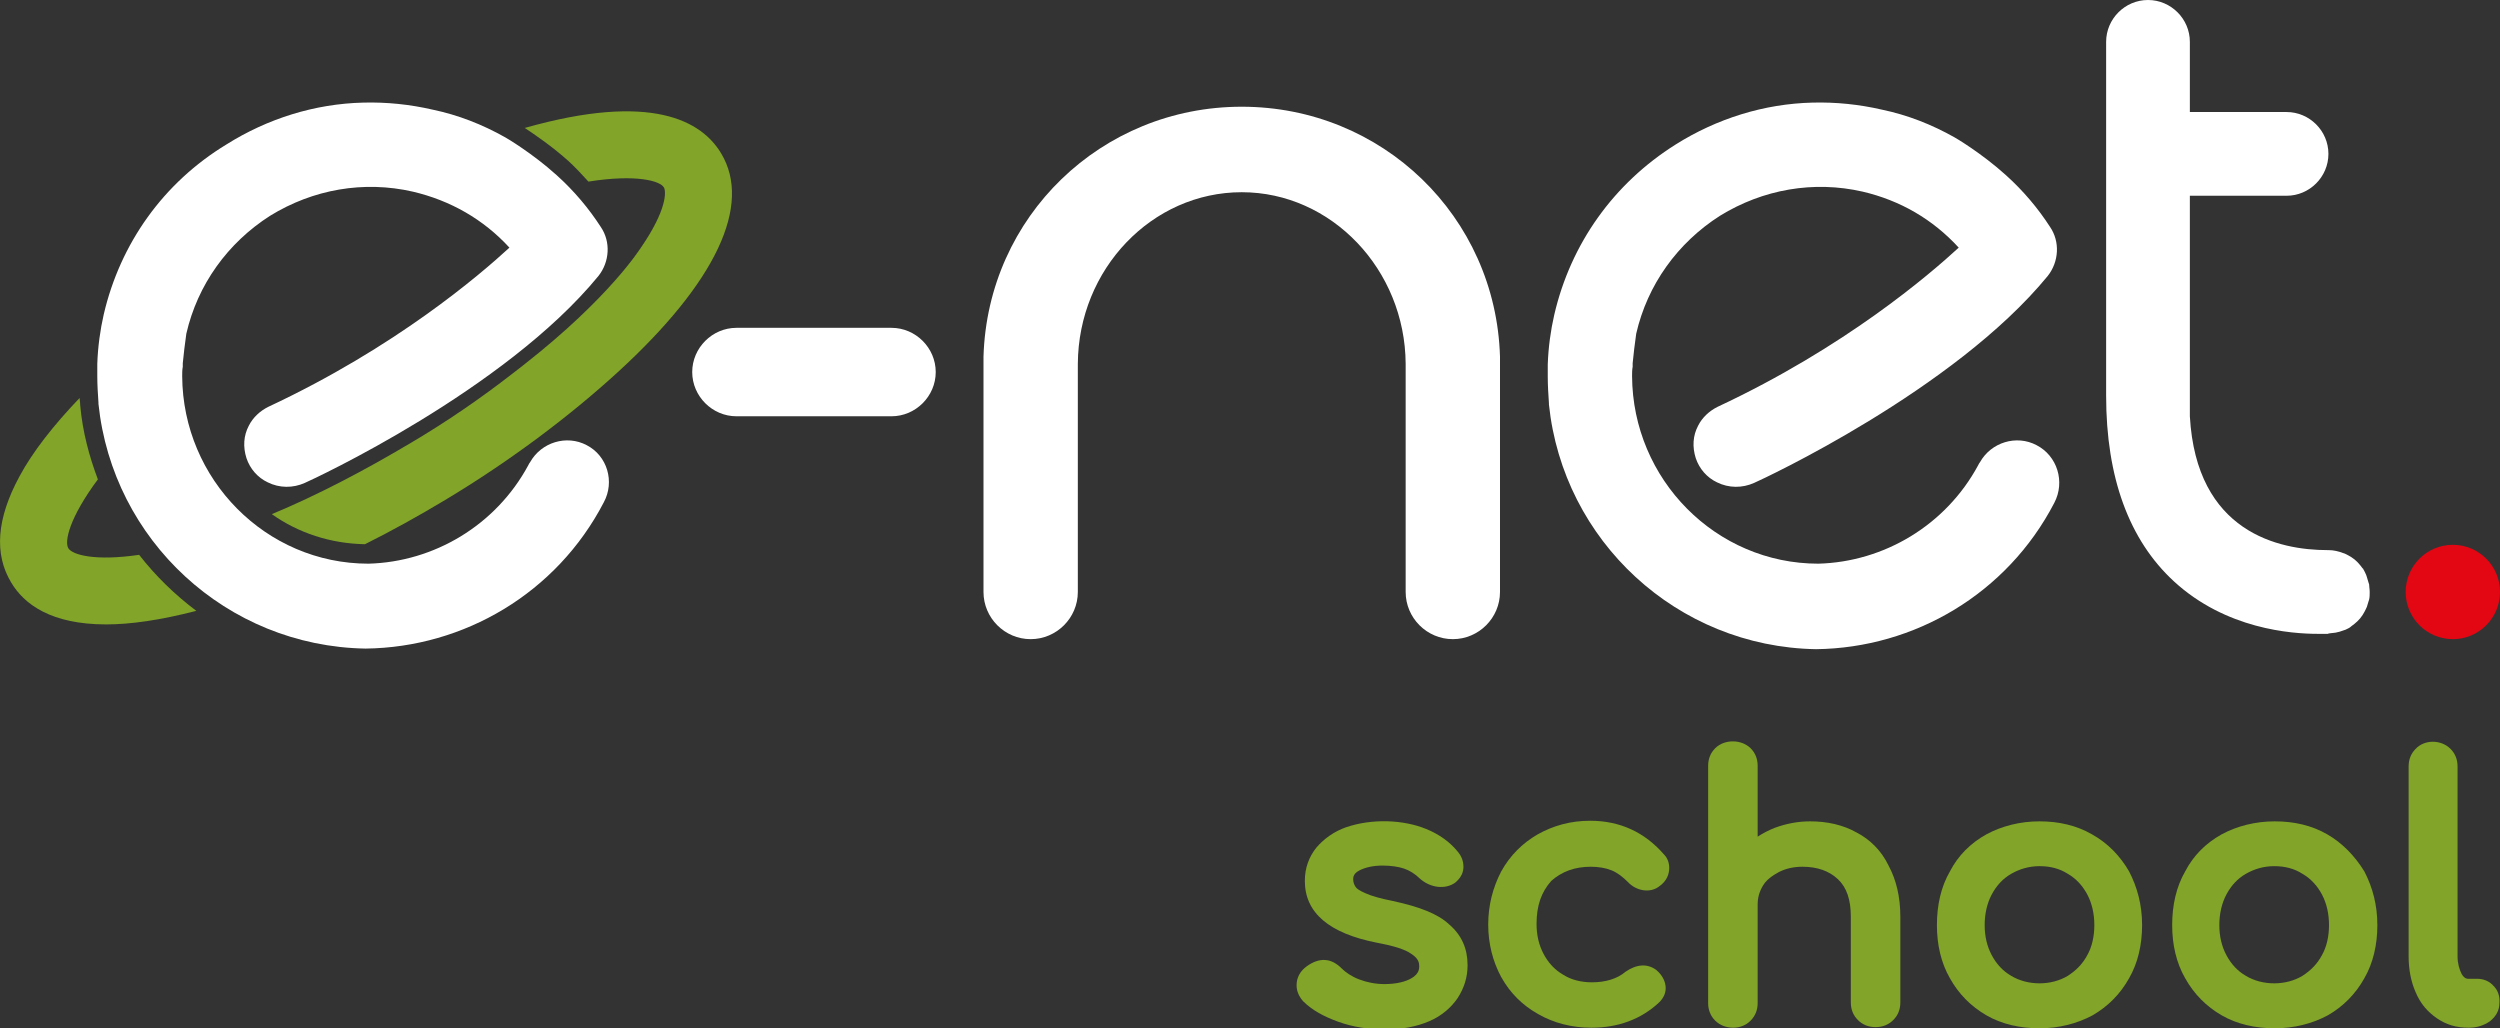
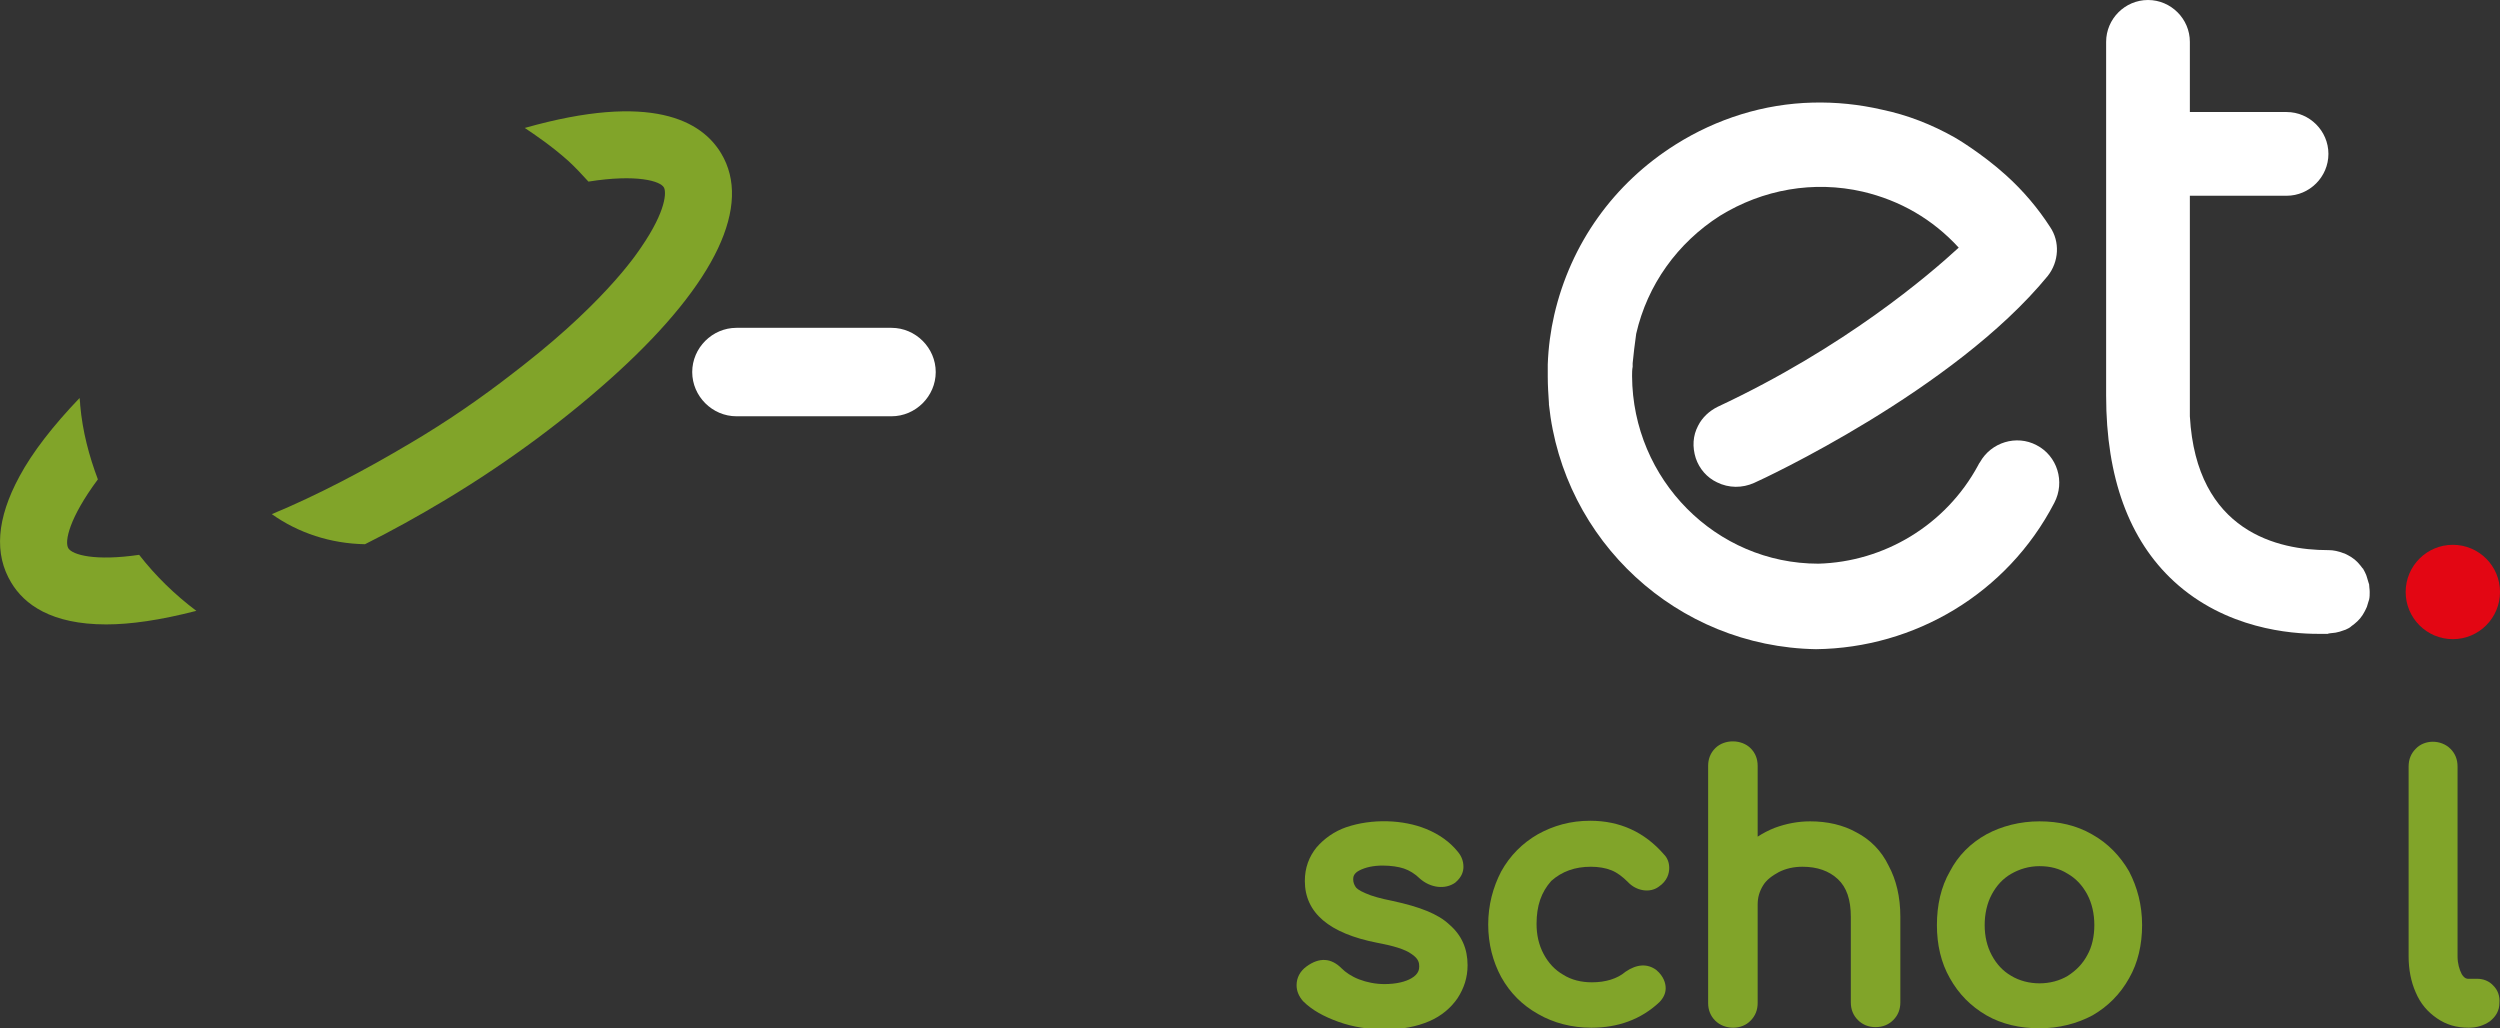
<svg xmlns="http://www.w3.org/2000/svg" version="1.1" id="Calque_1" x="0px" y="0px" viewBox="0 0 424 174.4" style="enable-background:new 0 0 424 174.4;" xml:space="preserve">
  <rect x="0" y="0" width="424" height="174.4" fill="#333333" stroke="none" />
  <style type="text/css">
	.st0{fill:#81A429;}
	.st1{fill:#FFFFFF;}
	.st2{fill:#E30613;}
</style>
  <g>
    <path class="st0" d="M236.2,152.8c-2-0.4-3.5-0.8-4.6-1.3c-1.2-0.5-1.6-0.9-1.7-1.1c-0.2-0.3-0.4-0.7-0.4-1.3c0-0.4,0.1-1,1.1-1.5   c1-0.5,2.3-0.8,3.9-0.8c1.4,0,2.7,0.2,3.6,0.5c0.9,0.3,1.9,0.9,2.7,1.7c1.8,1.6,4.3,1.9,6,0.7c1.2-1,1.4-2,1.4-2.7   c0-0.9-0.3-1.8-1-2.6c-1.3-1.6-3.1-2.9-5.3-3.8c-3.9-1.6-9.2-1.8-13.6-0.3c-2,0.7-3.7,1.9-5,3.4c-1.3,1.6-2,3.5-2,5.7   c0,5.4,4.1,8.9,12.3,10.5c2.7,0.5,4.7,1.1,5.8,1.9c1.2,0.8,1.3,1.5,1.3,2.1c0,0.5-0.1,1.3-1.3,2c-1,0.6-2.6,1-4.6,1   c-1.5,0-3-0.3-4.3-0.8c-1.3-0.5-2.3-1.2-3-1.9c-1.7-1.7-3.7-1.9-5.9-0.3c-1.1,0.8-1.7,1.9-1.7,3.2c0,1,0.4,1.9,1.1,2.7   c1.5,1.5,3.5,2.6,6,3.5c2.5,0.9,5.2,1.3,8,1.3c2.8,0,5.3-0.5,7.4-1.4c2.1-0.9,3.7-2.3,4.8-3.9c1.1-1.7,1.7-3.5,1.7-5.6   c0-2.8-1-5.1-3.1-6.9C243.9,155,240.8,153.8,236.2,152.8z" />
    <path class="st0" d="M269.8,147c1.3,0,2.5,0.2,3.5,0.6c1,0.4,1.9,1.1,2.8,2c1.4,1.5,3.7,1.9,5.2,0.8c1.5-1,1.8-2.3,1.8-3.2   c0-0.9-0.3-1.7-0.9-2.3c-3.3-3.8-7.5-5.7-12.5-5.7c-3.3,0-6.2,0.8-8.9,2.3c-2.6,1.5-4.7,3.6-6.2,6.3c-1.4,2.7-2.2,5.7-2.2,9   c0,3.3,0.8,6.3,2.2,8.9c1.5,2.7,3.6,4.8,6.3,6.3c2.6,1.5,5.7,2.3,9,2.3c4.5,0,8.4-1.4,11.5-4.3c0.7-0.7,1.1-1.5,1.1-2.4   c0-0.8-0.3-2-1.6-3.1c-1.5-1.1-3.3-1-5.2,0.3c-1.4,1.2-3.4,1.8-5.7,1.8c-1.8,0-3.5-0.4-4.9-1.3c-1.4-0.8-2.5-2-3.3-3.5   c-0.8-1.5-1.2-3.2-1.2-5.1c0-3.1,0.8-5.4,2.5-7.3C264.9,147.8,267.1,147,269.8,147z" />
    <path class="st0" d="M314.9,141.2c-2.3-1.3-5-1.9-7.9-1.9c-2.1,0-4.1,0.4-6,1.1c-1,0.4-2,0.9-2.9,1.5v-12c0-1.2-0.4-2.2-1.2-3   c-1.5-1.5-4.4-1.6-6,0c-0.8,0.8-1.2,1.8-1.2,3v40.2c0,1.2,0.4,2.2,1.2,3c1.6,1.6,4.5,1.6,6,0c0.8-0.8,1.2-1.8,1.2-3v-16.7   c0-1.2,0.3-2.2,0.9-3.2c0.6-1,1.6-1.7,2.7-2.3c1.2-0.6,2.5-0.9,4-0.9c2.5,0,4.5,0.7,6,2.1c1.5,1.4,2.2,3.5,2.2,6.4v14.5   c0,1.2,0.4,2.2,1.2,3c0.8,0.8,1.8,1.2,3,1.2c1.2,0,2.2-0.4,3-1.2c0.8-0.8,1.2-1.8,1.2-3v-14.5c0-3.4-0.7-6.3-2-8.7   C319.1,144.3,317.2,142.4,314.9,141.2z" />
    <path class="st0" d="M354.8,141.5c-2.6-1.5-5.6-2.2-8.9-2.2c-3.3,0-6.4,0.8-9,2.2c-2.7,1.5-4.8,3.6-6.2,6.3   c-1.5,2.6-2.2,5.7-2.2,9.1c0,3.3,0.7,6.4,2.2,9c1.5,2.7,3.6,4.8,6.2,6.3c2.6,1.5,5.7,2.2,9,2.2c3.3,0,6.4-0.8,9-2.2   c2.6-1.5,4.7-3.6,6.2-6.3c1.5-2.6,2.2-5.7,2.2-9c0-3.4-0.8-6.4-2.2-9.1C359.6,145.2,357.5,143,354.8,141.5z M355.2,156.9   c0,1.9-0.4,3.7-1.2,5.1c-0.8,1.5-1.9,2.6-3.3,3.5c-2.8,1.7-6.8,1.7-9.6,0c-1.4-0.8-2.5-2-3.3-3.5c-0.8-1.5-1.2-3.2-1.2-5.1   c0-1.9,0.4-3.7,1.2-5.2c0.8-1.5,1.9-2.7,3.3-3.5c1.4-0.8,3-1.3,4.8-1.3c1.8,0,3.4,0.4,4.8,1.3c1.4,0.8,2.5,2,3.3,3.5   C354.8,153.2,355.2,155,355.2,156.9z" />
-     <path class="st0" d="M394.7,141.5c-2.6-1.5-5.6-2.2-8.9-2.2c-3.3,0-6.4,0.8-9,2.2c-2.7,1.5-4.8,3.6-6.2,6.3   c-1.5,2.6-2.2,5.7-2.2,9.1c0,3.3,0.7,6.4,2.2,9c1.5,2.7,3.6,4.8,6.2,6.3c2.6,1.5,5.7,2.2,9,2.2c3.3,0,6.4-0.8,9-2.2   c2.6-1.5,4.7-3.6,6.2-6.3c1.5-2.6,2.2-5.7,2.2-9c0-3.4-0.8-6.4-2.2-9.1C399.4,145.2,397.3,143,394.7,141.5z M395,156.9   c0,1.9-0.4,3.7-1.2,5.1c-0.8,1.5-1.9,2.6-3.3,3.5c-2.8,1.7-6.8,1.7-9.6,0c-1.4-0.8-2.5-2-3.3-3.5c-0.8-1.5-1.2-3.2-1.2-5.1   c0-1.9,0.4-3.7,1.2-5.2c0.8-1.5,1.9-2.7,3.3-3.5c1.4-0.8,3-1.3,4.8-1.3c1.8,0,3.4,0.4,4.8,1.3c1.4,0.8,2.5,2,3.3,3.5   C394.6,153.2,395,155,395,156.9z" />
    <path class="st0" d="M422.9,167.2c-0.7-0.8-1.7-1.2-2.8-1.2h-1.5c-0.2,0-0.6,0-1.1-0.8c-0.4-0.8-0.7-1.8-0.7-3v-32.2   c0-1.2-0.4-2.2-1.2-3c-1.6-1.6-4.4-1.6-5.9,0c-0.8,0.8-1.2,1.8-1.2,3v32.2c0,2.2,0.4,4.3,1.2,6.1c0.8,1.9,2,3.3,3.6,4.4   c1.6,1.1,3.3,1.6,5.4,1.6c1.4,0,2.6-0.4,3.6-1.1c1-0.8,1.6-1.8,1.6-3.1C424,168.9,423.6,167.9,422.9,167.2z" />
  </g>
  <g>
-     <path class="st1" d="M99.5,75.5L99.5,75.5c-3.4-1.8-7.7-0.5-9.6,2.9c-0.1,0.1-0.2,0.3-0.3,0.5c-5.5,10.2-16,16.4-27.1,16.7   c-17.4,0-31.5-14.3-31.6-31.8c0-0.5,0-1.1,0.1-1.6l0-0.6l0,0c0.1-1.1,0.4-3.7,0.6-5c1.9-8.3,7-15.4,14.2-20   c7.3-4.5,15.9-6,24.2-4.1C76.4,34,82,37.2,86.4,42c-5,4.6-19.3,16.9-40.9,27c-1.4,0.7-2.6,1.8-3.3,3.2c-0.9,1.7-1,3.6-0.4,5.5   c0.6,1.8,1.9,3.3,3.6,4.1c2,1,4.3,1,6.3,0.1c1.4-0.6,33.9-15.7,49.8-35.1c1.9-2.4,2.1-5.8,0.4-8.3c-2-3.1-4.5-6.1-7.5-8.8   c-4.1-3.7-8.5-6.3-8.7-6.4c-3.9-2.2-8-3.8-12.3-4.7c-3.9-0.9-7.8-1.3-11.8-1.2c-8.2,0.2-16.2,2.7-23.2,7.1   C27.7,31,20.4,41.3,17.6,53.3c-0.6,2.6-1,5.5-1.1,8.4l0,0.5c0,0.5,0,1.1,0,1.6c0,1.5,0.1,3,0.2,4.5c0,0.1,0,0.1,0,0.2   c2.4,23.1,21.7,41.1,45.3,41.5c16.7-0.2,32.4-9.4,40.4-24.8C104.3,81.7,103,77.3,99.5,75.5z" />
    <circle class="st2" cx="416" cy="100.4" r="8" />
    <path class="st1" d="M151.2,55.6h-26.3c-4.1,0-7.5,3.4-7.5,7.5s3.4,7.5,7.5,7.5h26.3c4.1,0,7.5-3.4,7.5-7.5S155.3,55.6,151.2,55.6z   " />
-     <path class="st1" d="M210.6,18.1c-23.8,0-43.1,18.6-43.8,42.4c0,0.2,0,0.4,0,0.6v39.3c0,4.4,3.6,8,8,8c4.4,0,8-3.6,8-8V62.1l0-0.4   c0.1-16.1,12.6-29.1,27.8-29.1c15.2,0,27.7,13.1,27.8,29.1l0,38.7c0,4.4,3.6,8,8,8s8-3.6,8-8V61.1c0-0.2,0-0.4,0-0.6   C253.7,36.7,234.4,18.1,210.6,18.1z" />
    <path class="st1" d="M396.1,107.3c0.5-0.1,0.9-0.2,1.4-0.4c0.1,0,0.2-0.1,0.3-0.1c0.4-0.2,0.7-0.3,1-0.6c0,0,0,0,0,0   c0.7-0.5,1.4-1.1,1.9-1.9c0,0,0,0,0,0c0.2-0.3,0.4-0.7,0.6-1.1c0-0.1,0.1-0.2,0.1-0.2c0.1-0.3,0.2-0.7,0.3-1c0-0.1,0.1-0.2,0.1-0.3   c0.1-0.4,0.1-0.9,0.1-1.3c0,0,0,0,0,0c0-0.5-0.1-0.9-0.1-1.3c0-0.1-0.1-0.2-0.1-0.3c-0.1-0.3-0.2-0.7-0.3-1c0-0.1-0.1-0.2-0.1-0.3   c-0.2-0.4-0.3-0.7-0.5-1c0,0,0-0.1-0.1-0.1c-0.5-0.7-1.1-1.4-1.9-1.9c0,0,0,0,0,0c-0.3-0.2-0.7-0.4-1.1-0.6c-0.1,0-0.2-0.1-0.3-0.1   c-0.8-0.3-1.6-0.5-2.5-0.5l0,0l-0.1,0c-8.3,0-22.3-3-23.4-22.7V33.2h16.4c3.9,0,7.1-3.2,7.1-7.1s-3.2-7.1-7.1-7.1h-16.4V7.1   c0-3.9-3.2-7.1-7.1-7.1c-3.9,0-7.1,3.2-7.1,7.1v60c0,13.9,3.9,24.5,11.5,31.5c8.8,8.1,19.9,8.9,24.4,8.9c0.8,0,1.3,0,1.7,0l0,0   C394.9,107.4,395.4,107.4,396.1,107.3z" />
    <path class="st1" d="M345.4,75.5L345.4,75.5c-3.4-1.8-7.7-0.5-9.6,2.9c-0.1,0.1-0.2,0.3-0.3,0.5c-5.5,10.2-16,16.4-27.1,16.7   c-17.4,0-31.5-14.3-31.6-31.8c0-0.5,0-1.1,0.1-1.6l0-0.6l0,0c0.1-1.1,0.4-3.7,0.6-5c1.9-8.3,7-15.4,14.2-20   c7.3-4.5,15.9-6,24.2-4.1c6.4,1.5,11.9,4.7,16.3,9.5c-5,4.6-19.3,16.9-40.9,27c-1.4,0.7-2.6,1.8-3.3,3.2c-0.9,1.7-1,3.6-0.4,5.5   c0.6,1.8,1.9,3.3,3.6,4.1c2,1,4.3,1,6.3,0.1c1.4-0.6,33.9-15.7,49.8-35.1c1.9-2.4,2.1-5.8,0.4-8.3c-2-3.1-4.5-6.1-7.5-8.8   c-4.1-3.7-8.5-6.3-8.7-6.4c-3.9-2.2-8-3.8-12.3-4.7c-3.9-0.9-7.8-1.3-11.8-1.2c-8.2,0.2-16.2,2.7-23.2,7.1   c-10.5,6.6-17.8,16.8-20.6,28.9c-0.6,2.6-1,5.5-1.1,8.4l0,0.5c0,0.5,0,1.1,0,1.6c0,1.5,0.1,3,0.2,4.5c0,0.1,0,0.1,0,0.2   c2.4,23.1,21.7,41.1,45.3,41.5c16.7-0.2,32.4-9.4,40.4-24.8C350.3,81.7,348.9,77.3,345.4,75.5z" />
    <path class="st0" d="M13.6,68.7L13.6,68.7c0-0.5-0.1-0.9-0.1-1.2C9,72.2,5.5,76.7,3.3,80.8C-0.6,88-1,94,1.9,98.8   c2.2,3.7,6.8,7.1,16.1,7.1c4.1,0,9.1-0.7,15.3-2.3c-3.6-2.7-6.9-5.9-9.7-9.5c-7.5,1.1-11.3,0-12-1.1c-0.7-1.1,0.1-5.1,5-11.7   C15.1,77.3,14,73.2,13.6,68.7C13.6,68.8,13.6,68.7,13.6,68.7z" />
    <path class="st0" d="M122.3,26L122.3,26c-3.3-5.5-11.8-10.4-33.3-4.3c1.8,1.2,4.6,3.1,7.4,5.6c1.2,1.1,2.3,2.3,3.4,3.5   c8.2-1.3,12.2-0.1,12.8,1c0.4,0.7,0.5,3.8-3.9,10.2c-0.1,0.1-5.2,8.4-19.9,19.9l-1.8,1.4c-5.4,4.2-11.2,8.2-17.3,11.8   c-7.9,4.7-15.9,8.9-23.6,12.1c4.5,3.2,10,5,15.8,5.1c4.6-2.3,9.1-4.8,13.6-7.5c11-6.6,21.1-14.2,29.3-21.7   C121.4,47.9,127.6,34.8,122.3,26z" />
  </g>
</svg>